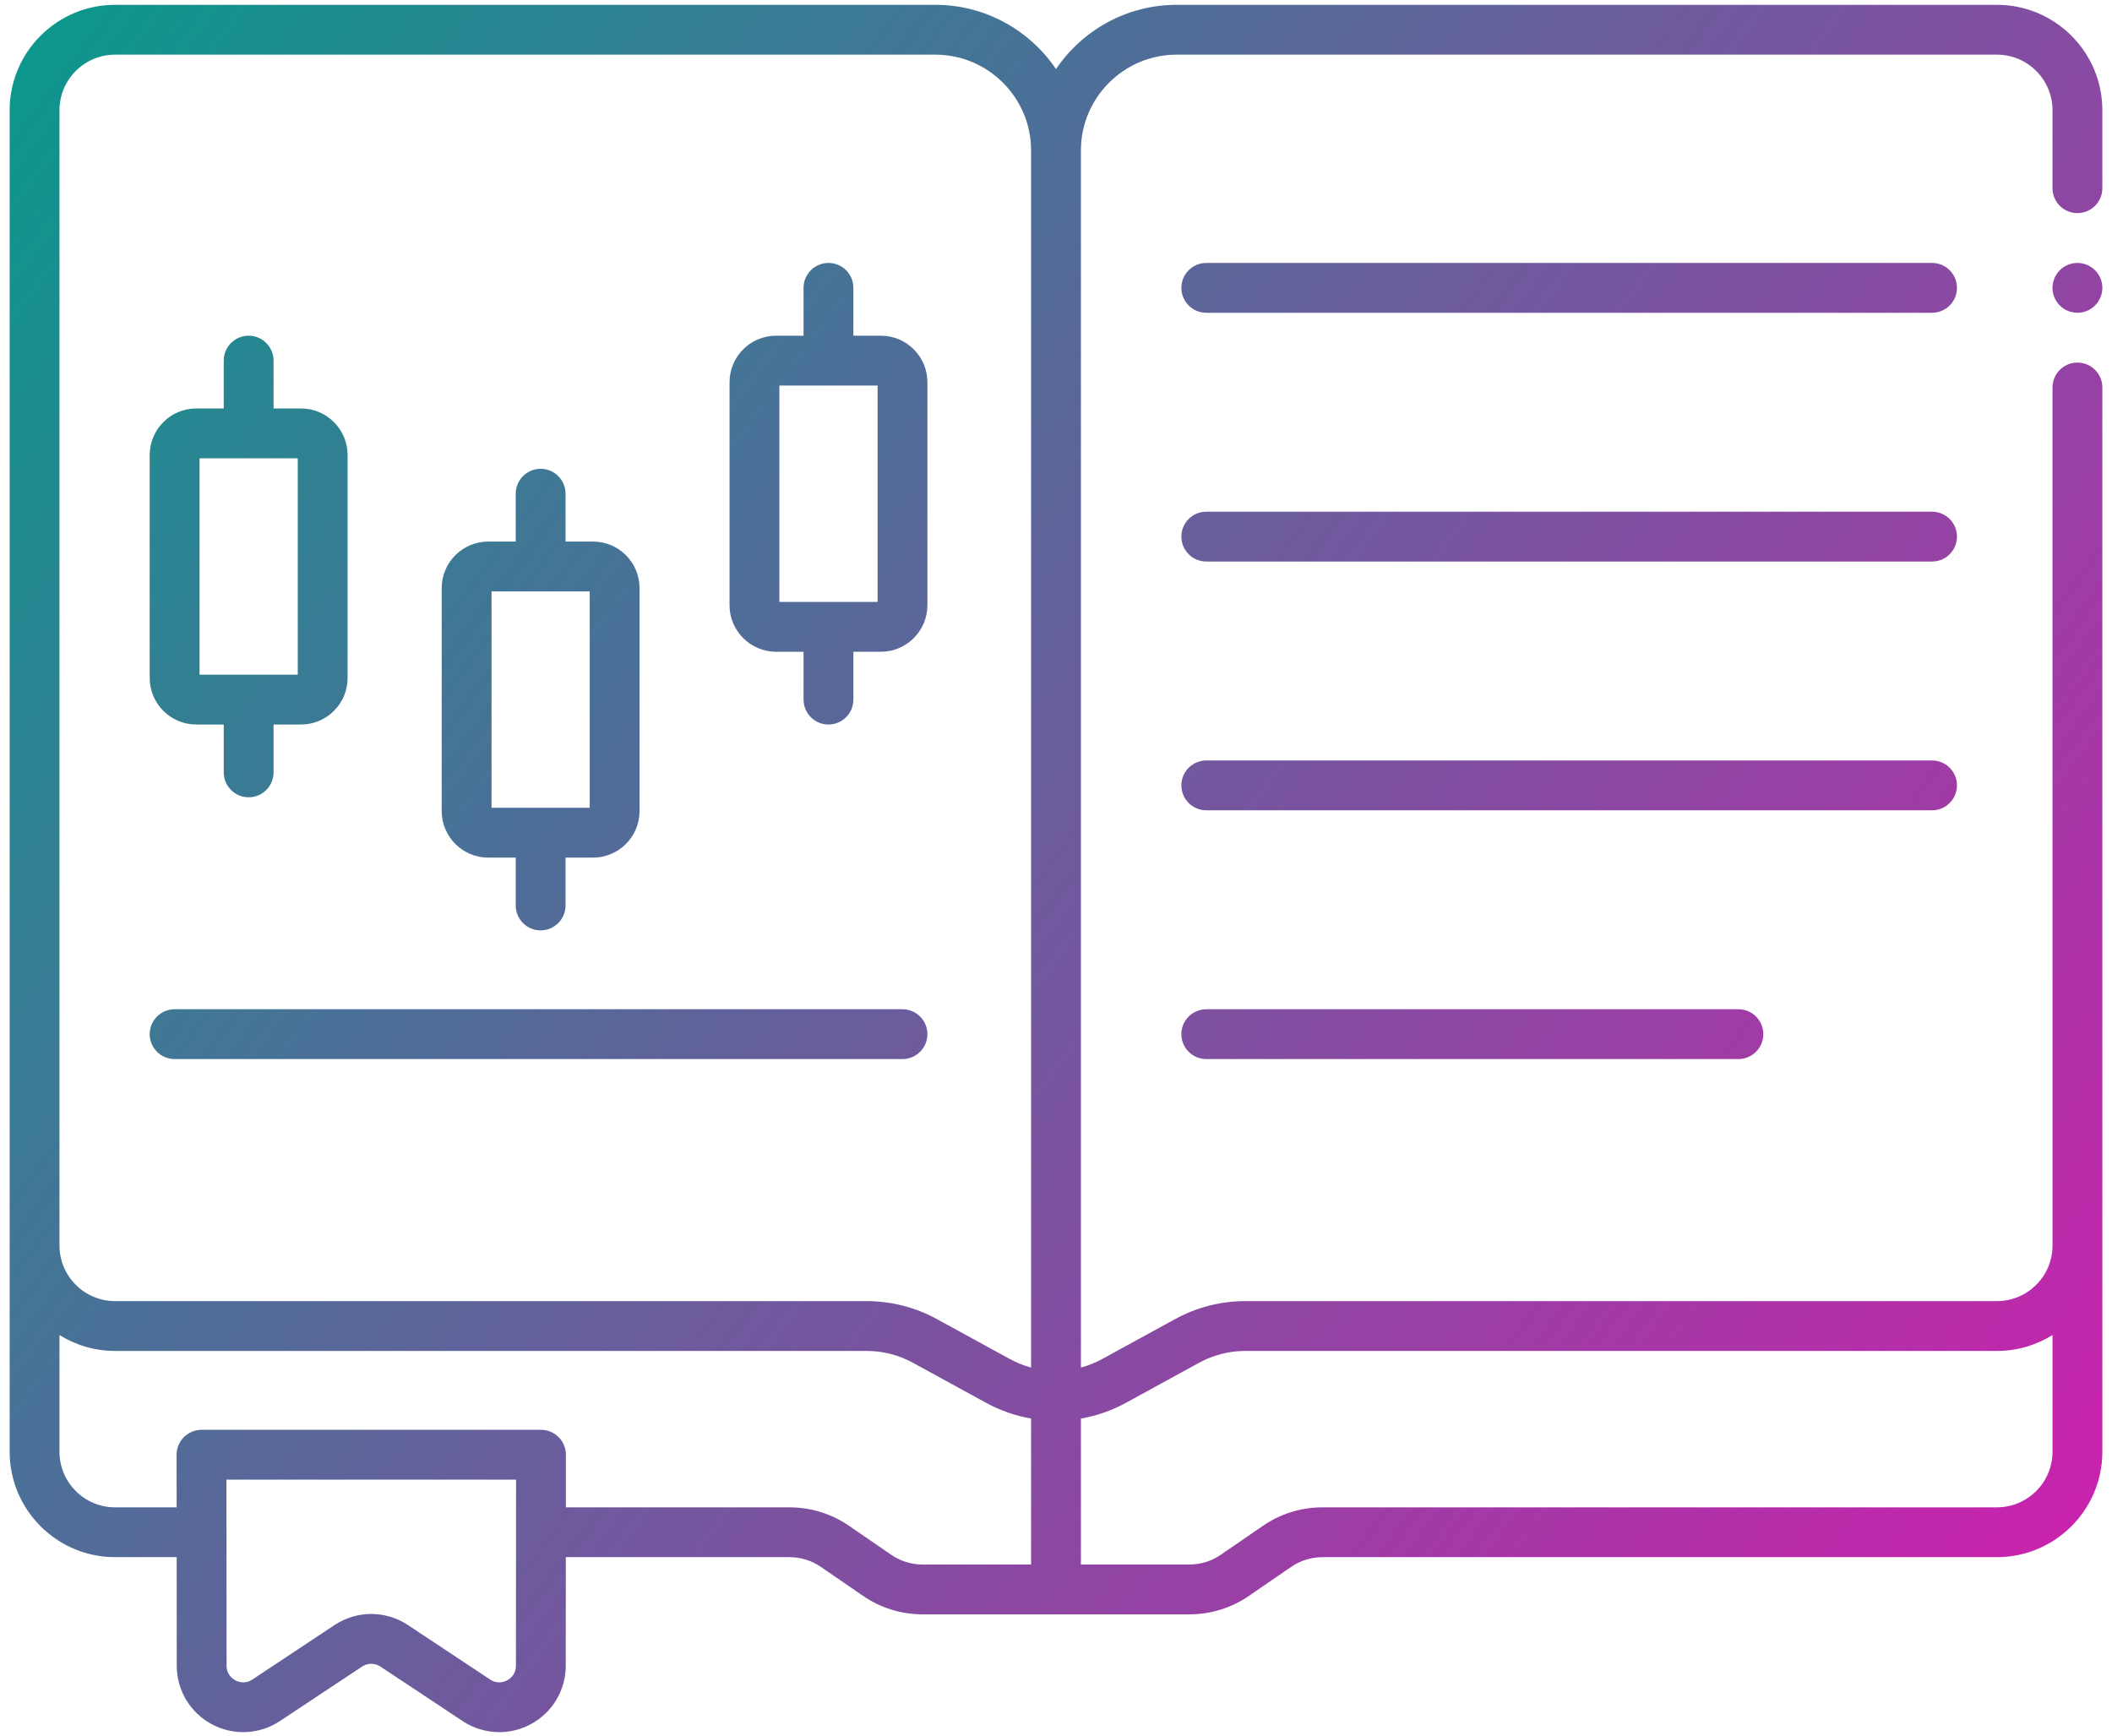
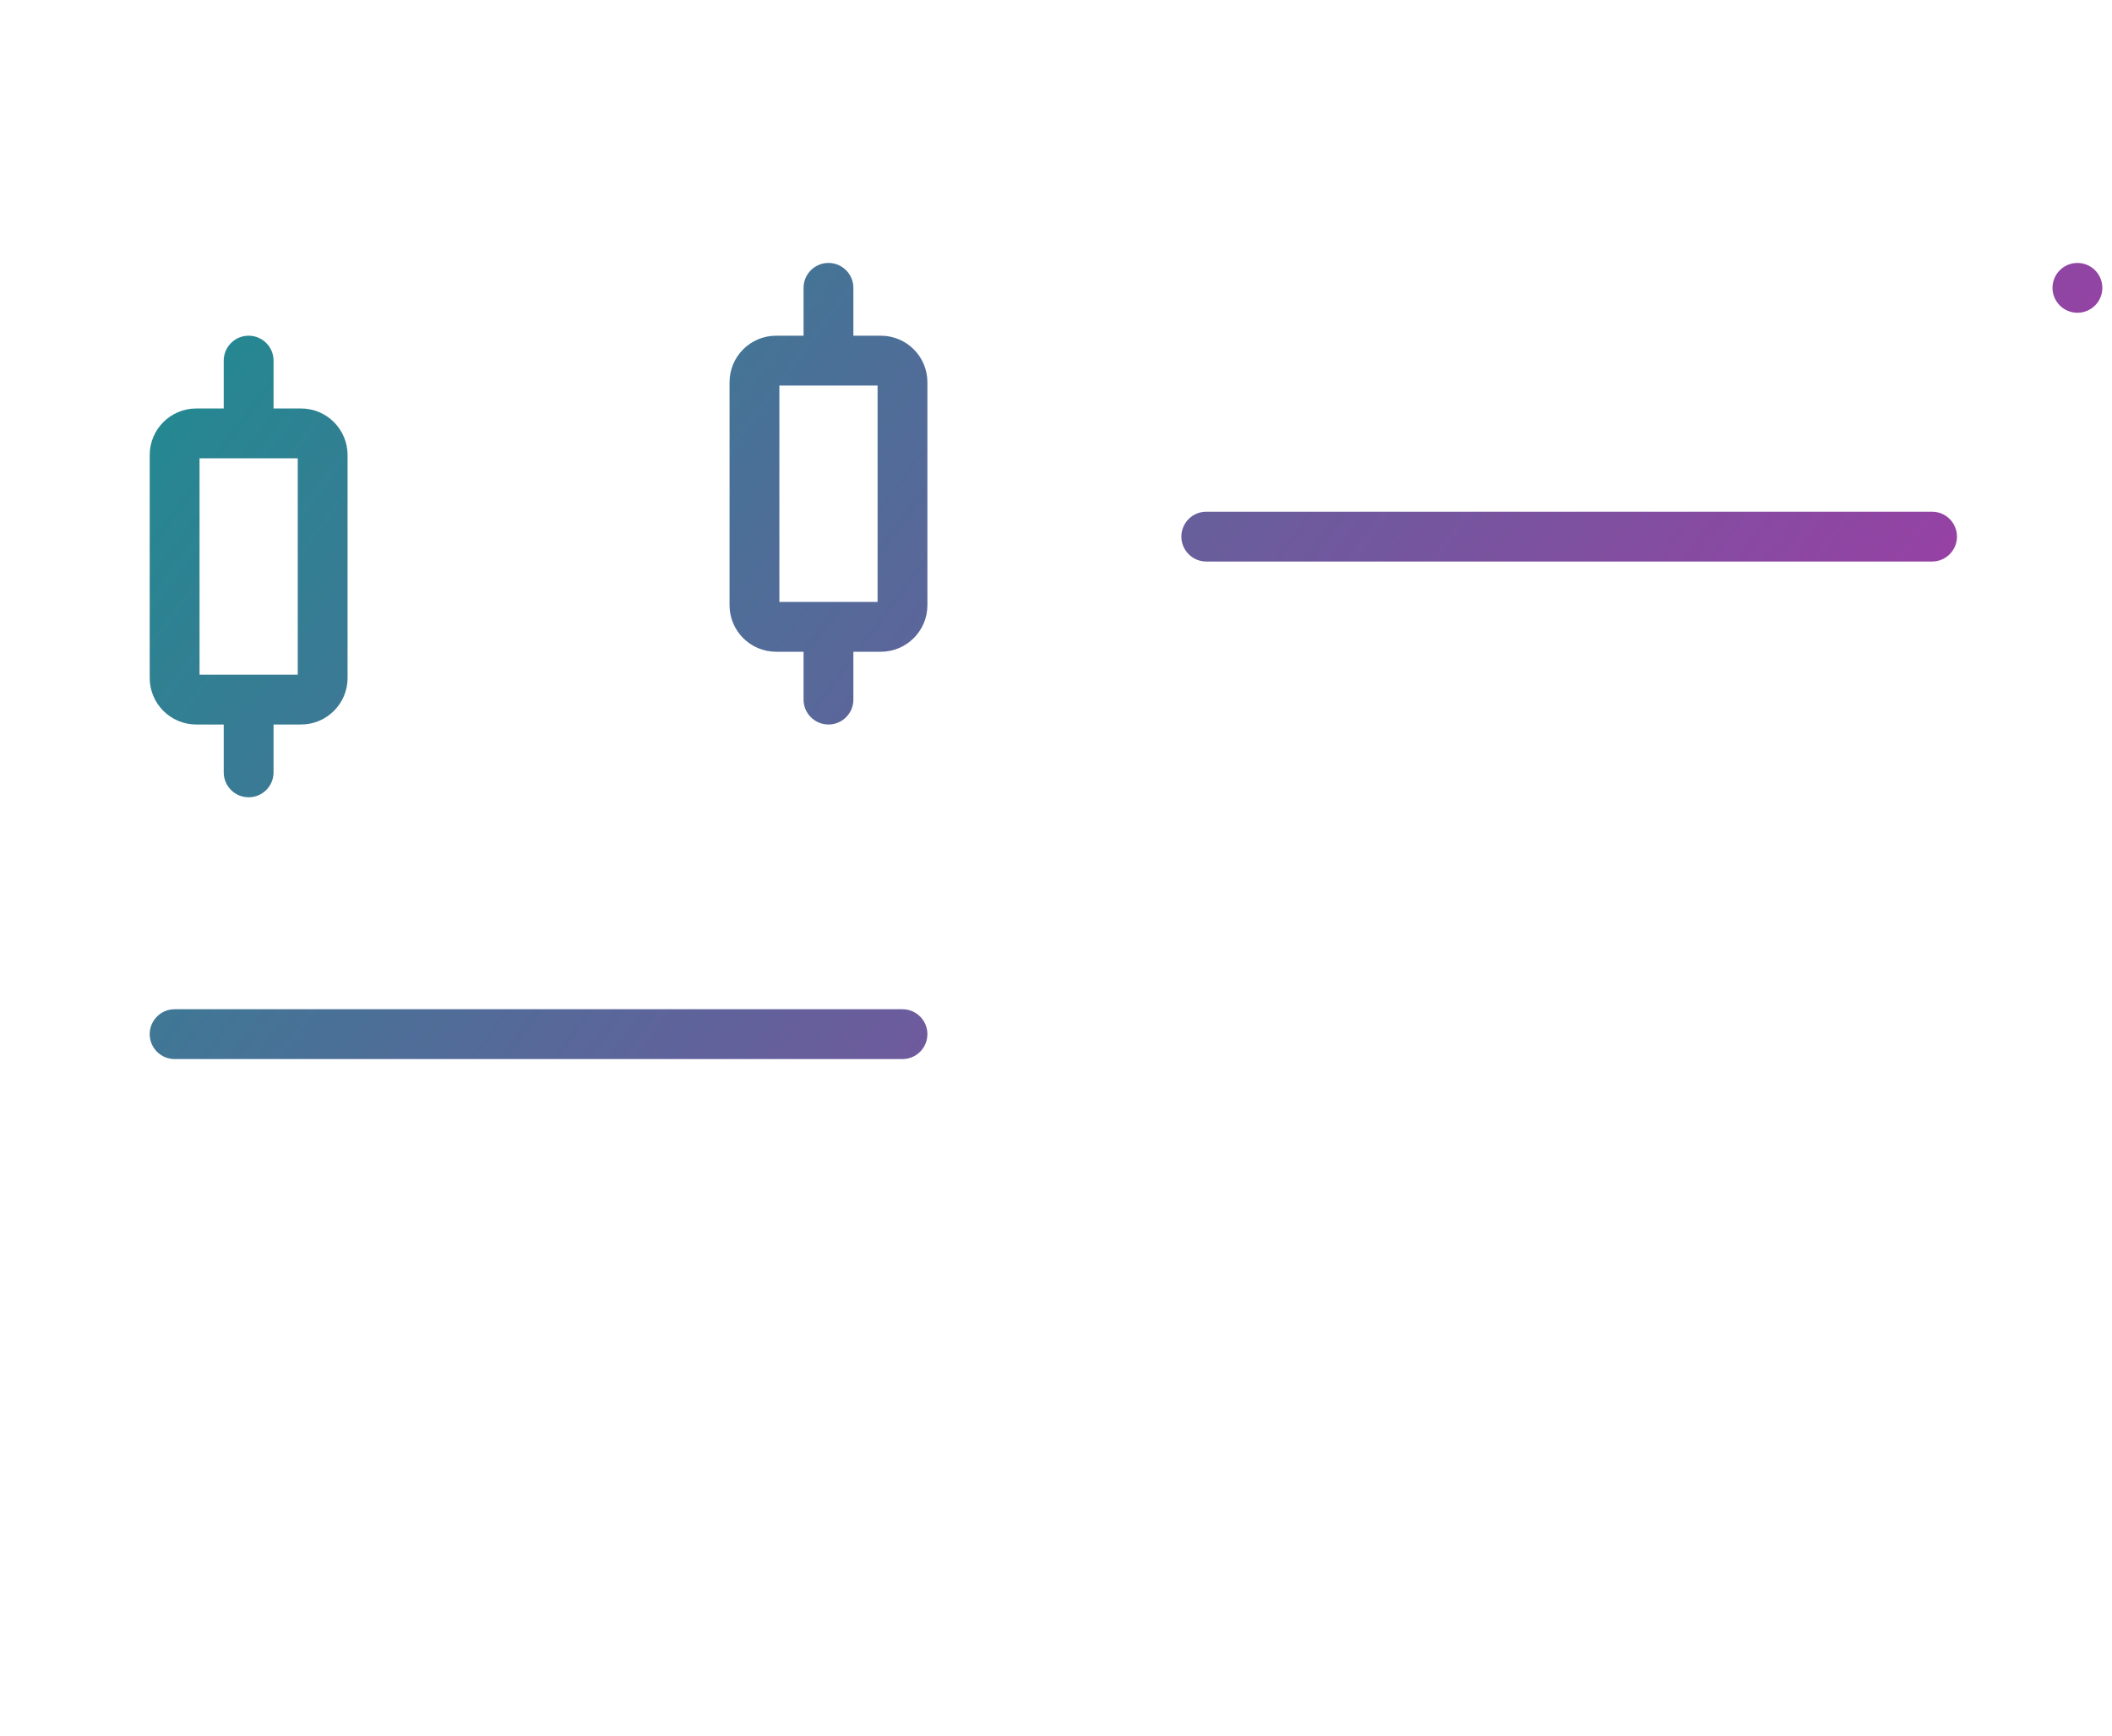
<svg xmlns="http://www.w3.org/2000/svg" width="191" height="157" viewBox="0 0 191 157" fill="none">
-   <path d="M190.127 9.968C190.127 4.712 185.85 0.436 180.594 0.436H106.419C101.88 0.436 97.869 2.744 95.5 6.248C93.13 2.744 89.12 0.436 84.581 0.436H10.406C5.15 0.436 0.873 4.712 0.873 9.968V131.296C0.873 136.552 5.15 140.828 10.406 140.828H15.978L15.985 150.637C15.981 152.854 17.192 154.884 19.145 155.934C21.098 156.986 23.462 156.877 25.313 155.651L32.745 150.724C33.249 150.389 33.9 150.389 34.404 150.724L41.836 155.651C42.841 156.316 43.997 156.653 45.157 156.653C46.133 156.653 47.111 156.415 48.004 155.934C49.957 154.883 51.168 152.853 51.164 150.641L51.172 140.828H71.395C72.416 140.828 73.401 141.134 74.242 141.712L78.039 144.322C79.635 145.42 81.503 146 83.44 146H107.56C109.497 146 111.365 145.42 112.961 144.322L116.757 141.712C117.599 141.134 118.584 140.828 119.605 140.828H180.594C185.85 140.828 190.127 136.552 190.127 131.296V35.045C190.127 33.8 189.118 32.792 187.873 32.792C186.629 32.792 185.62 33.8 185.62 35.045V112.645C185.62 115.416 183.366 117.671 180.594 117.671H112.613C110.41 117.671 108.223 118.23 106.29 119.288L99.66 122.916C99.048 123.251 98.407 123.504 97.753 123.682V13.608C97.753 8.83 101.641 4.942 106.419 4.942H180.594C183.366 4.942 185.62 7.197 185.62 9.968V17.02C185.62 18.265 186.629 19.273 187.873 19.273C189.118 19.273 190.127 18.265 190.127 17.02V9.968ZM5.379 9.968C5.379 7.197 7.634 4.942 10.406 4.942H84.581C89.36 4.942 93.247 8.83 93.247 13.608V123.681C92.592 123.504 91.952 123.251 91.34 122.916L84.71 119.288C82.777 118.23 80.59 117.671 78.387 117.671H10.406C7.634 117.671 5.379 115.416 5.379 112.644V9.968ZM45.869 151.966C45.631 152.094 45.003 152.344 44.326 151.895L36.895 146.969C35.886 146.3 34.73 145.965 33.574 145.965C32.419 145.965 31.263 146.3 30.255 146.968L22.823 151.895C22.145 152.344 21.517 152.094 21.28 151.966C21.042 151.838 20.49 151.453 20.491 150.643L20.478 133.817H46.67L46.658 150.643C46.66 151.453 46.107 151.839 45.869 151.966ZM80.592 140.609L76.795 137.999C75.199 136.902 73.331 136.322 71.395 136.322H51.175L51.178 131.566C51.178 130.968 50.941 130.395 50.519 129.972C50.096 129.549 49.523 129.311 48.925 129.311H18.224C17.626 129.311 17.053 129.549 16.63 129.972C16.208 130.395 15.97 130.968 15.971 131.566L15.974 136.322H10.405C7.634 136.322 5.379 134.067 5.379 131.296V120.739C6.839 121.649 8.562 122.177 10.405 122.177H78.387C79.836 122.177 81.275 122.544 82.547 123.241L89.177 126.869C90.47 127.576 91.844 128.048 93.247 128.293V141.494H83.44C82.418 141.494 81.434 141.188 80.592 140.609ZM101.823 126.869L108.453 123.241C109.725 122.544 111.164 122.177 112.613 122.177H180.594C182.438 122.177 184.16 121.649 185.62 120.739V131.296C185.62 134.067 183.366 136.322 180.594 136.322H119.605C117.669 136.322 115.801 136.902 114.204 137.999L110.408 140.609C109.566 141.188 108.582 141.494 107.56 141.494H97.753V128.293C99.156 128.048 100.531 127.576 101.823 126.869Z" fill="url(#paint0_linear_83_487)" />
  <path d="M17.746 65.524H20.233V69.852C20.233 71.096 21.242 72.105 22.486 72.105C23.73 72.105 24.739 71.096 24.739 69.852V65.524H27.226C29.546 65.524 31.433 63.636 31.433 61.317V41.149C31.433 38.83 29.546 36.942 27.226 36.942H24.739V32.614C24.739 31.37 23.73 30.361 22.486 30.361C21.242 30.361 20.233 31.37 20.233 32.614V36.942H17.746C15.426 36.942 13.539 38.83 13.539 41.149V61.317C13.539 63.636 15.426 65.524 17.746 65.524ZM18.046 41.448H26.927V61.018H18.046V41.448Z" fill="url(#paint1_linear_83_487)" />
-   <path d="M44.152 77.561H46.639V81.889C46.639 83.133 47.648 84.142 48.892 84.142C50.136 84.142 51.145 83.133 51.145 81.889V77.561H53.632C55.952 77.561 57.838 75.673 57.838 73.354V53.186C57.838 50.867 55.952 48.979 53.632 48.979H51.145V44.651C51.145 43.407 50.136 42.398 48.892 42.398C47.648 42.398 46.639 43.407 46.639 44.651V48.979H44.152C41.833 48.979 39.946 50.867 39.946 53.186V73.354C39.946 75.673 41.833 77.561 44.152 77.561ZM44.452 53.485H53.332V73.055H44.452V53.485Z" fill="url(#paint2_linear_83_487)" />
  <path d="M70.184 58.943H72.67V63.271C72.67 64.515 73.679 65.524 74.923 65.524C76.167 65.524 77.176 64.515 77.176 63.271V58.943H79.663C81.983 58.943 83.87 57.055 83.87 54.735V34.568C83.87 32.248 81.983 30.361 79.663 30.361H77.176V26.033C77.176 24.789 76.167 23.78 74.923 23.78C73.679 23.78 72.67 24.789 72.67 26.033V30.361H70.184C67.864 30.361 65.977 32.248 65.977 34.568V54.735C65.977 57.055 67.864 58.943 70.184 58.943ZM70.483 34.867H79.364V54.437H70.483V34.867Z" fill="url(#paint3_linear_83_487)" />
  <path d="M15.792 95.781H81.617C82.861 95.781 83.87 94.772 83.87 93.528C83.87 92.284 82.861 91.275 81.617 91.275H15.792C14.548 91.275 13.539 92.284 13.539 93.528C13.539 94.772 14.548 95.781 15.792 95.781Z" fill="url(#paint4_linear_83_487)" />
-   <path d="M174.727 23.78H109.091C107.847 23.78 106.838 24.788 106.838 26.033C106.838 27.277 107.847 28.286 109.091 28.286H174.727C175.971 28.286 176.98 27.277 176.98 26.033C176.98 24.788 175.971 23.78 174.727 23.78Z" fill="url(#paint5_linear_83_487)" />
  <path d="M174.727 46.278H109.091C107.847 46.278 106.838 47.286 106.838 48.531C106.838 49.775 107.847 50.784 109.091 50.784H174.727C175.971 50.784 176.98 49.775 176.98 48.531C176.98 47.286 175.971 46.278 174.727 46.278Z" fill="url(#paint6_linear_83_487)" />
-   <path d="M176.98 71.029C176.98 69.785 175.971 68.776 174.727 68.776H109.091C107.847 68.776 106.838 69.785 106.838 71.029C106.838 72.274 107.847 73.282 109.091 73.282H174.727C175.971 73.282 176.98 72.274 176.98 71.029Z" fill="url(#paint7_linear_83_487)" />
-   <path d="M109.091 91.275C107.847 91.275 106.838 92.284 106.838 93.528C106.838 94.772 107.847 95.781 109.091 95.781H157.213C158.457 95.781 159.466 94.772 159.466 93.528C159.466 92.284 158.457 91.275 157.213 91.275H109.091Z" fill="url(#paint8_linear_83_487)" />
  <path d="M187.873 28.286C189.118 28.286 190.127 27.277 190.127 26.033C190.127 24.788 189.118 23.78 187.873 23.78C186.629 23.78 185.62 24.788 185.62 26.033C185.62 27.277 186.629 28.286 187.873 28.286Z" fill="url(#paint9_linear_83_487)" />
  <defs>
    <linearGradient id="paint0_linear_83_487" x1="0.873" y1="4.945" x2="185.722" y2="142.282" gradientUnits="userSpaceOnUse">
      <stop stop-color="#0B978C" />
      <stop offset="1" stop-color="#C922AD" />
    </linearGradient>
    <linearGradient id="paint1_linear_83_487" x1="0.873" y1="4.945" x2="185.722" y2="142.282" gradientUnits="userSpaceOnUse">
      <stop stop-color="#0B978C" />
      <stop offset="1" stop-color="#C922AD" />
    </linearGradient>
    <linearGradient id="paint2_linear_83_487" x1="0.873" y1="4.945" x2="185.722" y2="142.282" gradientUnits="userSpaceOnUse">
      <stop stop-color="#0B978C" />
      <stop offset="1" stop-color="#C922AD" />
    </linearGradient>
    <linearGradient id="paint3_linear_83_487" x1="0.873" y1="4.945" x2="185.722" y2="142.282" gradientUnits="userSpaceOnUse">
      <stop stop-color="#0B978C" />
      <stop offset="1" stop-color="#C922AD" />
    </linearGradient>
    <linearGradient id="paint4_linear_83_487" x1="0.873" y1="4.945" x2="185.722" y2="142.282" gradientUnits="userSpaceOnUse">
      <stop stop-color="#0B978C" />
      <stop offset="1" stop-color="#C922AD" />
    </linearGradient>
    <linearGradient id="paint5_linear_83_487" x1="0.873" y1="4.945" x2="185.722" y2="142.282" gradientUnits="userSpaceOnUse">
      <stop stop-color="#0B978C" />
      <stop offset="1" stop-color="#C922AD" />
    </linearGradient>
    <linearGradient id="paint6_linear_83_487" x1="0.873" y1="4.945" x2="185.722" y2="142.282" gradientUnits="userSpaceOnUse">
      <stop stop-color="#0B978C" />
      <stop offset="1" stop-color="#C922AD" />
    </linearGradient>
    <linearGradient id="paint7_linear_83_487" x1="0.873" y1="4.945" x2="185.722" y2="142.282" gradientUnits="userSpaceOnUse">
      <stop stop-color="#0B978C" />
      <stop offset="1" stop-color="#C922AD" />
    </linearGradient>
    <linearGradient id="paint8_linear_83_487" x1="0.873" y1="4.945" x2="185.722" y2="142.282" gradientUnits="userSpaceOnUse">
      <stop stop-color="#0B978C" />
      <stop offset="1" stop-color="#C922AD" />
    </linearGradient>
    <linearGradient id="paint9_linear_83_487" x1="0.873" y1="4.945" x2="185.722" y2="142.282" gradientUnits="userSpaceOnUse">
      <stop stop-color="#0B978C" />
      <stop offset="1" stop-color="#C922AD" />
    </linearGradient>
  </defs>
</svg>